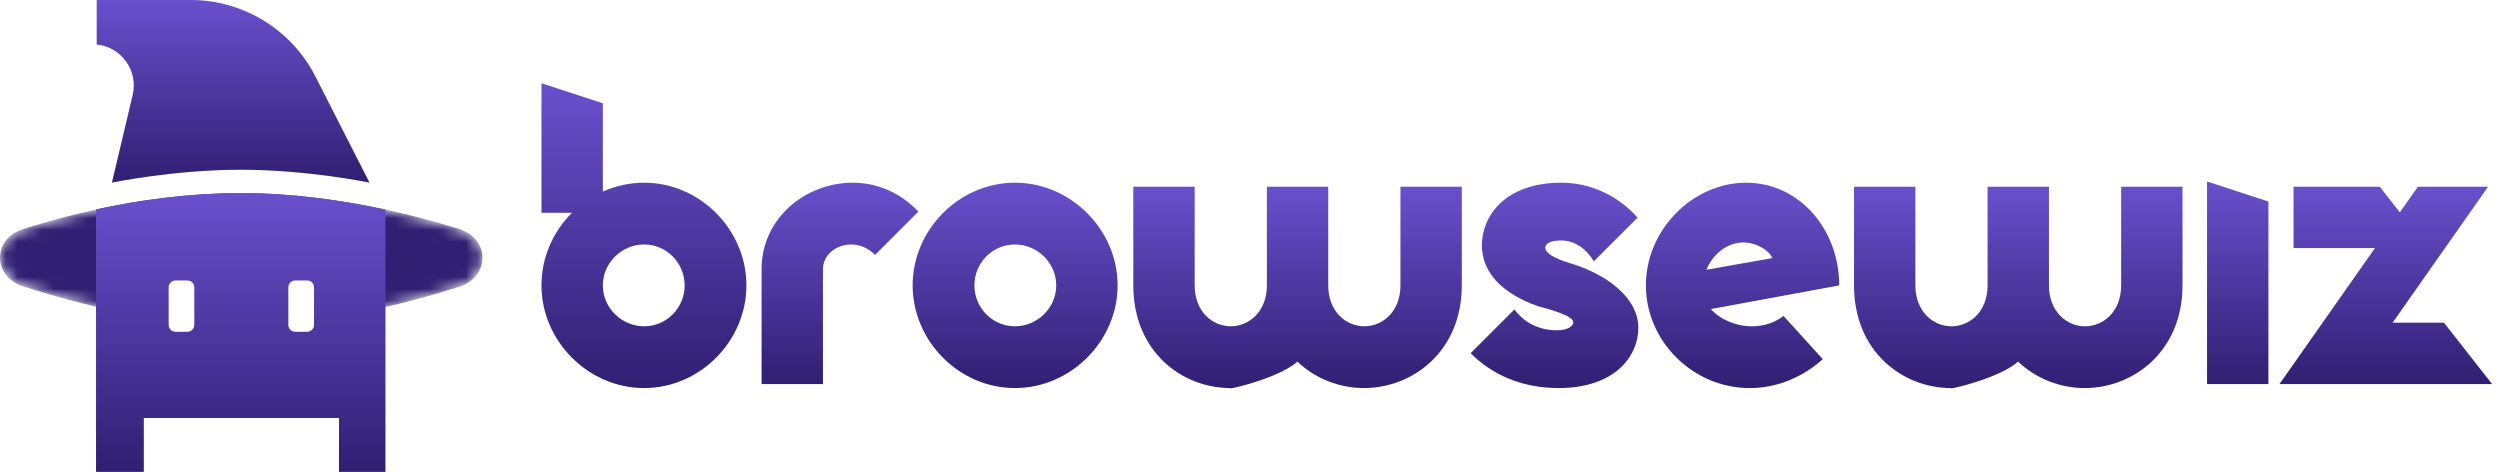
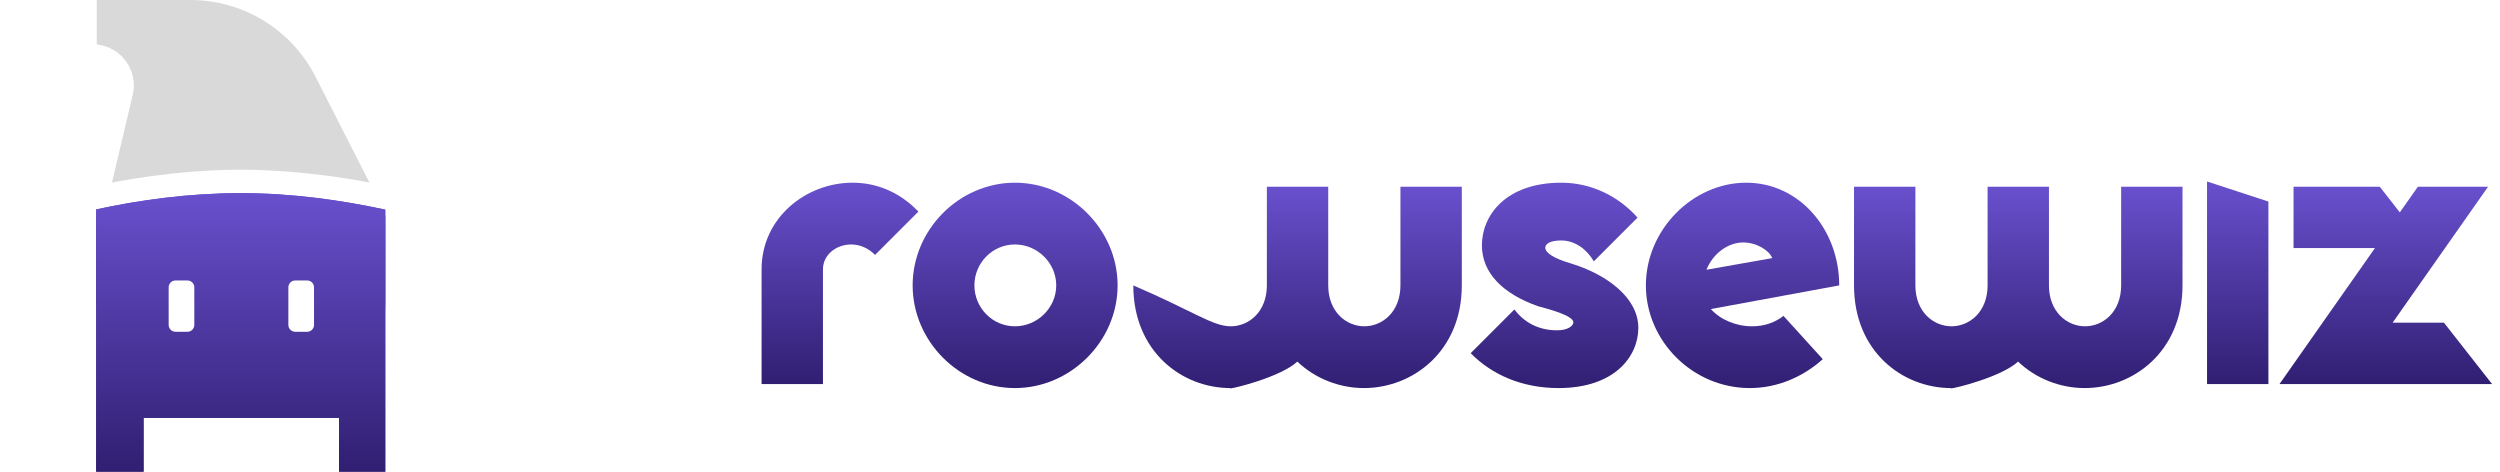
<svg xmlns="http://www.w3.org/2000/svg" width="212" height="40" viewBox="0 0 212 40" fill="none">
  <mask id="mask0_18_5571" style="mask-type:alpha" maskUnits="userSpaceOnUse" x="0" y="16" width="41" height="12">
    <path d="M38.948 19.424C41.579 20.243 41.566 23.489 38.94 24.32C34.035 25.872 27.1 27.593 20.462 27.593C13.774 27.593 6.829 25.846 1.96 24.285C-0.637 23.452 -0.662 20.254 1.938 19.43C6.569 17.961 13.236 16.377 20.462 16.377C27.519 16.377 34.233 17.957 38.948 19.424Z" fill="#630DA3" />
  </mask>
  <g mask="url(#mask0_18_5571)">
-     <path d="M38.948 19.424C41.579 20.243 41.566 23.489 38.94 24.32C34.035 25.872 27.1 27.593 20.462 27.593C13.774 27.593 6.829 25.846 1.96 24.285C-0.637 23.452 -0.662 20.254 1.938 19.43C6.569 17.961 13.236 16.377 20.462 16.377C27.519 16.377 34.233 17.957 38.948 19.424Z" fill="#301F72" />
    <g filter="url(#filter0_d_18_5571)">
      <path fill-rule="evenodd" clip-rule="evenodd" d="M32.671 17.779C28.973 16.976 24.758 16.377 20.413 16.377C16.008 16.377 11.81 16.966 8.155 17.758V26.021C11.963 26.912 16.238 27.593 20.413 27.593C24.573 27.593 28.85 26.917 32.671 26.03V17.779Z" fill="#301F72" />
    </g>
  </g>
  <path fill-rule="evenodd" clip-rule="evenodd" d="M20.413 16.377C24.758 16.377 28.973 16.976 32.671 17.779V18.065V26.03V40H28.75V35.434H12.175V40H8.155V26.021V18.065V17.758C11.81 16.966 16.008 16.377 20.413 16.377Z" fill="url(#paint0_linear_18_5571)" />
  <path fill-rule="evenodd" clip-rule="evenodd" d="M20.413 16.377C24.758 16.377 28.972 16.976 32.671 17.779V18.065V26.03V40H28.75V35.434H12.174V40H8.154V26.021V18.065V17.758C11.81 16.966 16.007 16.377 20.413 16.377Z" fill="url(#paint1_linear_18_5571)" />
  <path d="M14.302 24.364C14.302 24.044 14.562 23.784 14.882 23.784H15.897C16.218 23.784 16.477 24.044 16.477 24.364V27.555C16.477 27.875 16.218 28.135 15.897 28.135H14.882C14.562 28.135 14.302 27.875 14.302 27.555V24.364Z" fill="white" />
  <path d="M24.453 24.364C24.453 24.044 24.713 23.784 25.034 23.784H26.049C26.369 23.784 26.629 24.044 26.629 24.364V27.555C26.629 27.875 26.369 28.135 26.049 28.135H25.034C24.713 28.135 24.453 27.875 24.453 27.555V24.364Z" fill="white" />
  <path d="M8.203 3.772V0H16.152C20.624 0 24.718 2.509 26.748 6.493L31.33 15.484C31.33 15.484 26.119 14.392 20.412 14.392C14.705 14.392 9.494 15.484 9.494 15.484L11.254 8.052C11.741 5.996 10.306 3.982 8.203 3.772Z" fill="#D9D9D9" />
-   <path d="M8.203 3.772V0H16.152C20.624 0 24.718 2.509 26.748 6.493L31.33 15.484C31.33 15.484 26.119 14.392 20.412 14.392C14.705 14.392 9.494 15.484 9.494 15.484L11.254 8.052C11.741 5.996 10.306 3.982 8.203 3.772Z" fill="url(#paint2_linear_18_5571)" />
  <path d="M205.036 15.834H210.988L202.893 27.364H207.247L211.328 32.568H193.301L201.396 21.037H194.492V15.834H201.805L203.505 18.01L205.036 15.834Z" fill="url(#paint3_linear_18_5571)" />
  <path d="M187.157 32.568V15.391L192.361 17.092V32.568H187.157Z" fill="url(#paint4_linear_18_5571)" />
  <path d="M179.873 24.201V15.834H185.077V24.201C185.077 29.779 180.928 32.908 176.778 32.908C174.737 32.908 172.663 32.126 171.132 30.663C169.738 31.956 165.758 32.942 165.418 32.942H165.384C165.384 32.942 165.418 32.942 165.452 32.908C161.336 32.908 157.221 29.813 157.221 24.201V15.834H162.425V24.201C162.425 26.445 163.955 27.67 165.486 27.67C167.017 27.67 168.547 26.445 168.547 24.201V15.834H173.751V24.201C173.751 26.445 175.282 27.67 176.812 27.67C178.343 27.67 179.873 26.445 179.873 24.201Z" fill="url(#paint5_linear_18_5571)" />
  <path d="M144.707 22.874L150.285 21.888C150.047 21.242 148.959 20.561 147.836 20.561C146.51 20.561 145.251 21.514 144.707 22.874ZM145.081 26.207C145.864 27.092 147.19 27.67 148.585 27.67C149.639 27.67 150.557 27.33 151.238 26.786L154.571 30.459C152.904 31.956 150.728 32.908 148.381 32.908C143.551 32.908 139.571 28.928 139.571 24.201C139.571 19.473 143.551 15.493 148.075 15.493C152.598 15.493 155.965 19.473 155.965 24.201L145.081 26.207Z" fill="url(#paint6_linear_18_5571)" />
  <path d="M130.428 25.969C127.435 24.915 125.666 23.146 125.666 20.799C125.666 18.282 127.673 15.493 132.401 15.493C134.952 15.493 137.264 16.65 138.863 18.453L135.156 22.16C134.543 21.105 133.523 20.391 132.401 20.391C131.414 20.391 131.04 20.697 131.04 21.003C131.04 21.446 131.788 21.922 133.183 22.33C136.21 23.248 138.931 25.221 138.931 27.806C138.931 30.187 136.958 32.908 132.163 32.908C129.033 32.908 126.482 31.752 124.714 29.949L128.421 26.241C129.203 27.296 130.428 28.01 132.026 28.01C133.013 28.01 133.421 27.602 133.421 27.33C133.421 26.752 131.21 26.173 130.428 25.969Z" fill="url(#paint7_linear_18_5571)" />
-   <path d="M118.757 24.201V15.834H123.961V24.201C123.961 29.779 119.811 32.908 115.662 32.908C113.621 32.908 111.546 32.126 110.015 30.663C108.621 31.956 104.641 32.942 104.301 32.942H104.267C104.267 32.942 104.301 32.942 104.335 32.908C100.22 32.908 96.104 29.813 96.104 24.201V15.834H101.308V24.201C101.308 26.445 102.839 27.67 104.369 27.67C105.9 27.67 107.43 26.445 107.43 24.201V15.834H112.634V24.201C112.634 26.445 114.165 27.67 115.696 27.67C117.226 27.67 118.757 26.445 118.757 24.201Z" fill="url(#paint8_linear_18_5571)" />
+   <path d="M118.757 24.201V15.834H123.961V24.201C123.961 29.779 119.811 32.908 115.662 32.908C113.621 32.908 111.546 32.126 110.015 30.663C108.621 31.956 104.641 32.942 104.301 32.942H104.267C104.267 32.942 104.301 32.942 104.335 32.908C100.22 32.908 96.104 29.813 96.104 24.201V15.834V24.201C101.308 26.445 102.839 27.67 104.369 27.67C105.9 27.67 107.43 26.445 107.43 24.201V15.834H112.634V24.201C112.634 26.445 114.165 27.67 115.696 27.67C117.226 27.67 118.757 26.445 118.757 24.201Z" fill="url(#paint8_linear_18_5571)" />
  <path d="M86.065 15.493C90.793 15.493 94.773 19.473 94.773 24.201C94.773 28.928 90.793 32.908 86.065 32.908C81.338 32.908 77.392 28.928 77.392 24.201C77.392 19.473 81.338 15.493 86.065 15.493ZM86.065 20.731C84.161 20.731 82.63 22.296 82.63 24.201C82.63 26.105 84.161 27.67 86.065 27.67C87.97 27.67 89.569 26.105 89.569 24.201C89.569 22.296 87.97 20.731 86.065 20.731Z" fill="url(#paint9_linear_18_5571)" />
  <path d="M69.786 32.568H64.582V22.84C64.582 18.453 68.357 15.493 72.303 15.493C74.275 15.493 76.248 16.242 77.881 17.942L74.207 21.616C73.595 21.003 72.881 20.731 72.167 20.731C70.942 20.731 69.786 21.582 69.786 22.84V32.568Z" fill="url(#paint10_linear_18_5571)" />
-   <path d="M54.623 15.493C59.351 15.493 63.296 19.473 63.296 24.201C63.296 28.928 59.351 32.908 54.623 32.908C49.895 32.908 45.916 28.928 45.916 24.201C45.916 21.82 46.902 19.643 48.501 18.044H45.916V7.058L51.12 8.759V16.242C52.208 15.765 53.398 15.493 54.623 15.493ZM54.623 20.731C52.718 20.731 51.12 22.296 51.12 24.201C51.12 26.105 52.718 27.67 54.623 27.67C56.528 27.67 58.058 26.105 58.058 24.201C58.058 22.296 56.528 20.731 54.623 20.731Z" fill="url(#paint11_linear_18_5571)" />
  <defs>
    <filter id="filter0_d_18_5571" x="0.733" y="9.451" width="39.359" height="26.059" filterUnits="userSpaceOnUse" color-interpolation-filters="sRGB">
      <feFlood flood-opacity="0" result="BackgroundImageFix" />
      <feColorMatrix in="SourceAlpha" type="matrix" values="0 0 0 0 0 0 0 0 0 0 0 0 0 0 0 0 0 0 127 0" result="hardAlpha" />
      <feOffset dy="0.495" />
      <feGaussianBlur stdDeviation="3.711" />
      <feComposite in2="hardAlpha" operator="out" />
      <feColorMatrix type="matrix" values="0 0 0 0 0 0 0 0 0 0 0 0 0 0 0 0 0 0 0.4 0" />
      <feBlend mode="normal" in2="BackgroundImageFix" result="effect1_dropShadow_18_5571" />
      <feBlend mode="normal" in="SourceGraphic" in2="effect1_dropShadow_18_5571" result="shape" />
    </filter>
    <linearGradient id="paint0_linear_18_5571" x1="20.413" y1="16.377" x2="20.413" y2="40" gradientUnits="userSpaceOnUse">
      <stop stop-color="#6850CD" />
      <stop offset="1" stop-color="#301F72" />
    </linearGradient>
    <linearGradient id="paint1_linear_18_5571" x1="20.413" y1="16.377" x2="20.413" y2="40" gradientUnits="userSpaceOnUse">
      <stop stop-color="#6850CD" />
      <stop offset="1" stop-color="#301F72" />
    </linearGradient>
    <linearGradient id="paint2_linear_18_5571" x1="19.767" y1="0" x2="19.767" y2="15.484" gradientUnits="userSpaceOnUse">
      <stop stop-color="#6850CD" />
      <stop offset="1" stop-color="#301F72" />
    </linearGradient>
    <linearGradient id="paint3_linear_18_5571" x1="202.315" y1="15.834" x2="202.315" y2="32.568" gradientUnits="userSpaceOnUse">
      <stop stop-color="#6850CD" />
      <stop offset="1" stop-color="#301F72" />
    </linearGradient>
    <linearGradient id="paint4_linear_18_5571" x1="189.759" y1="15.391" x2="189.759" y2="32.568" gradientUnits="userSpaceOnUse">
      <stop stop-color="#6850CD" />
      <stop offset="1" stop-color="#301F72" />
    </linearGradient>
    <linearGradient id="paint5_linear_18_5571" x1="171.149" y1="15.834" x2="171.149" y2="32.942" gradientUnits="userSpaceOnUse">
      <stop stop-color="#6850CD" />
      <stop offset="1" stop-color="#301F72" />
    </linearGradient>
    <linearGradient id="paint6_linear_18_5571" x1="147.768" y1="15.493" x2="147.768" y2="32.908" gradientUnits="userSpaceOnUse">
      <stop stop-color="#6850CD" />
      <stop offset="1" stop-color="#301F72" />
    </linearGradient>
    <linearGradient id="paint7_linear_18_5571" x1="131.822" y1="15.493" x2="131.822" y2="32.908" gradientUnits="userSpaceOnUse">
      <stop stop-color="#6850CD" />
      <stop offset="1" stop-color="#301F72" />
    </linearGradient>
    <linearGradient id="paint8_linear_18_5571" x1="110.032" y1="15.834" x2="110.032" y2="32.942" gradientUnits="userSpaceOnUse">
      <stop stop-color="#6850CD" />
      <stop offset="1" stop-color="#301F72" />
    </linearGradient>
    <linearGradient id="paint9_linear_18_5571" x1="86.082" y1="15.493" x2="86.082" y2="32.908" gradientUnits="userSpaceOnUse">
      <stop stop-color="#6850CD" />
      <stop offset="1" stop-color="#301F72" />
    </linearGradient>
    <linearGradient id="paint10_linear_18_5571" x1="71.231" y1="15.493" x2="71.231" y2="32.568" gradientUnits="userSpaceOnUse">
      <stop stop-color="#6850CD" />
      <stop offset="1" stop-color="#301F72" />
    </linearGradient>
    <linearGradient id="paint11_linear_18_5571" x1="54.606" y1="7.058" x2="54.606" y2="32.908" gradientUnits="userSpaceOnUse">
      <stop stop-color="#6850CD" />
      <stop offset="1" stop-color="#301F72" />
    </linearGradient>
  </defs>
</svg>